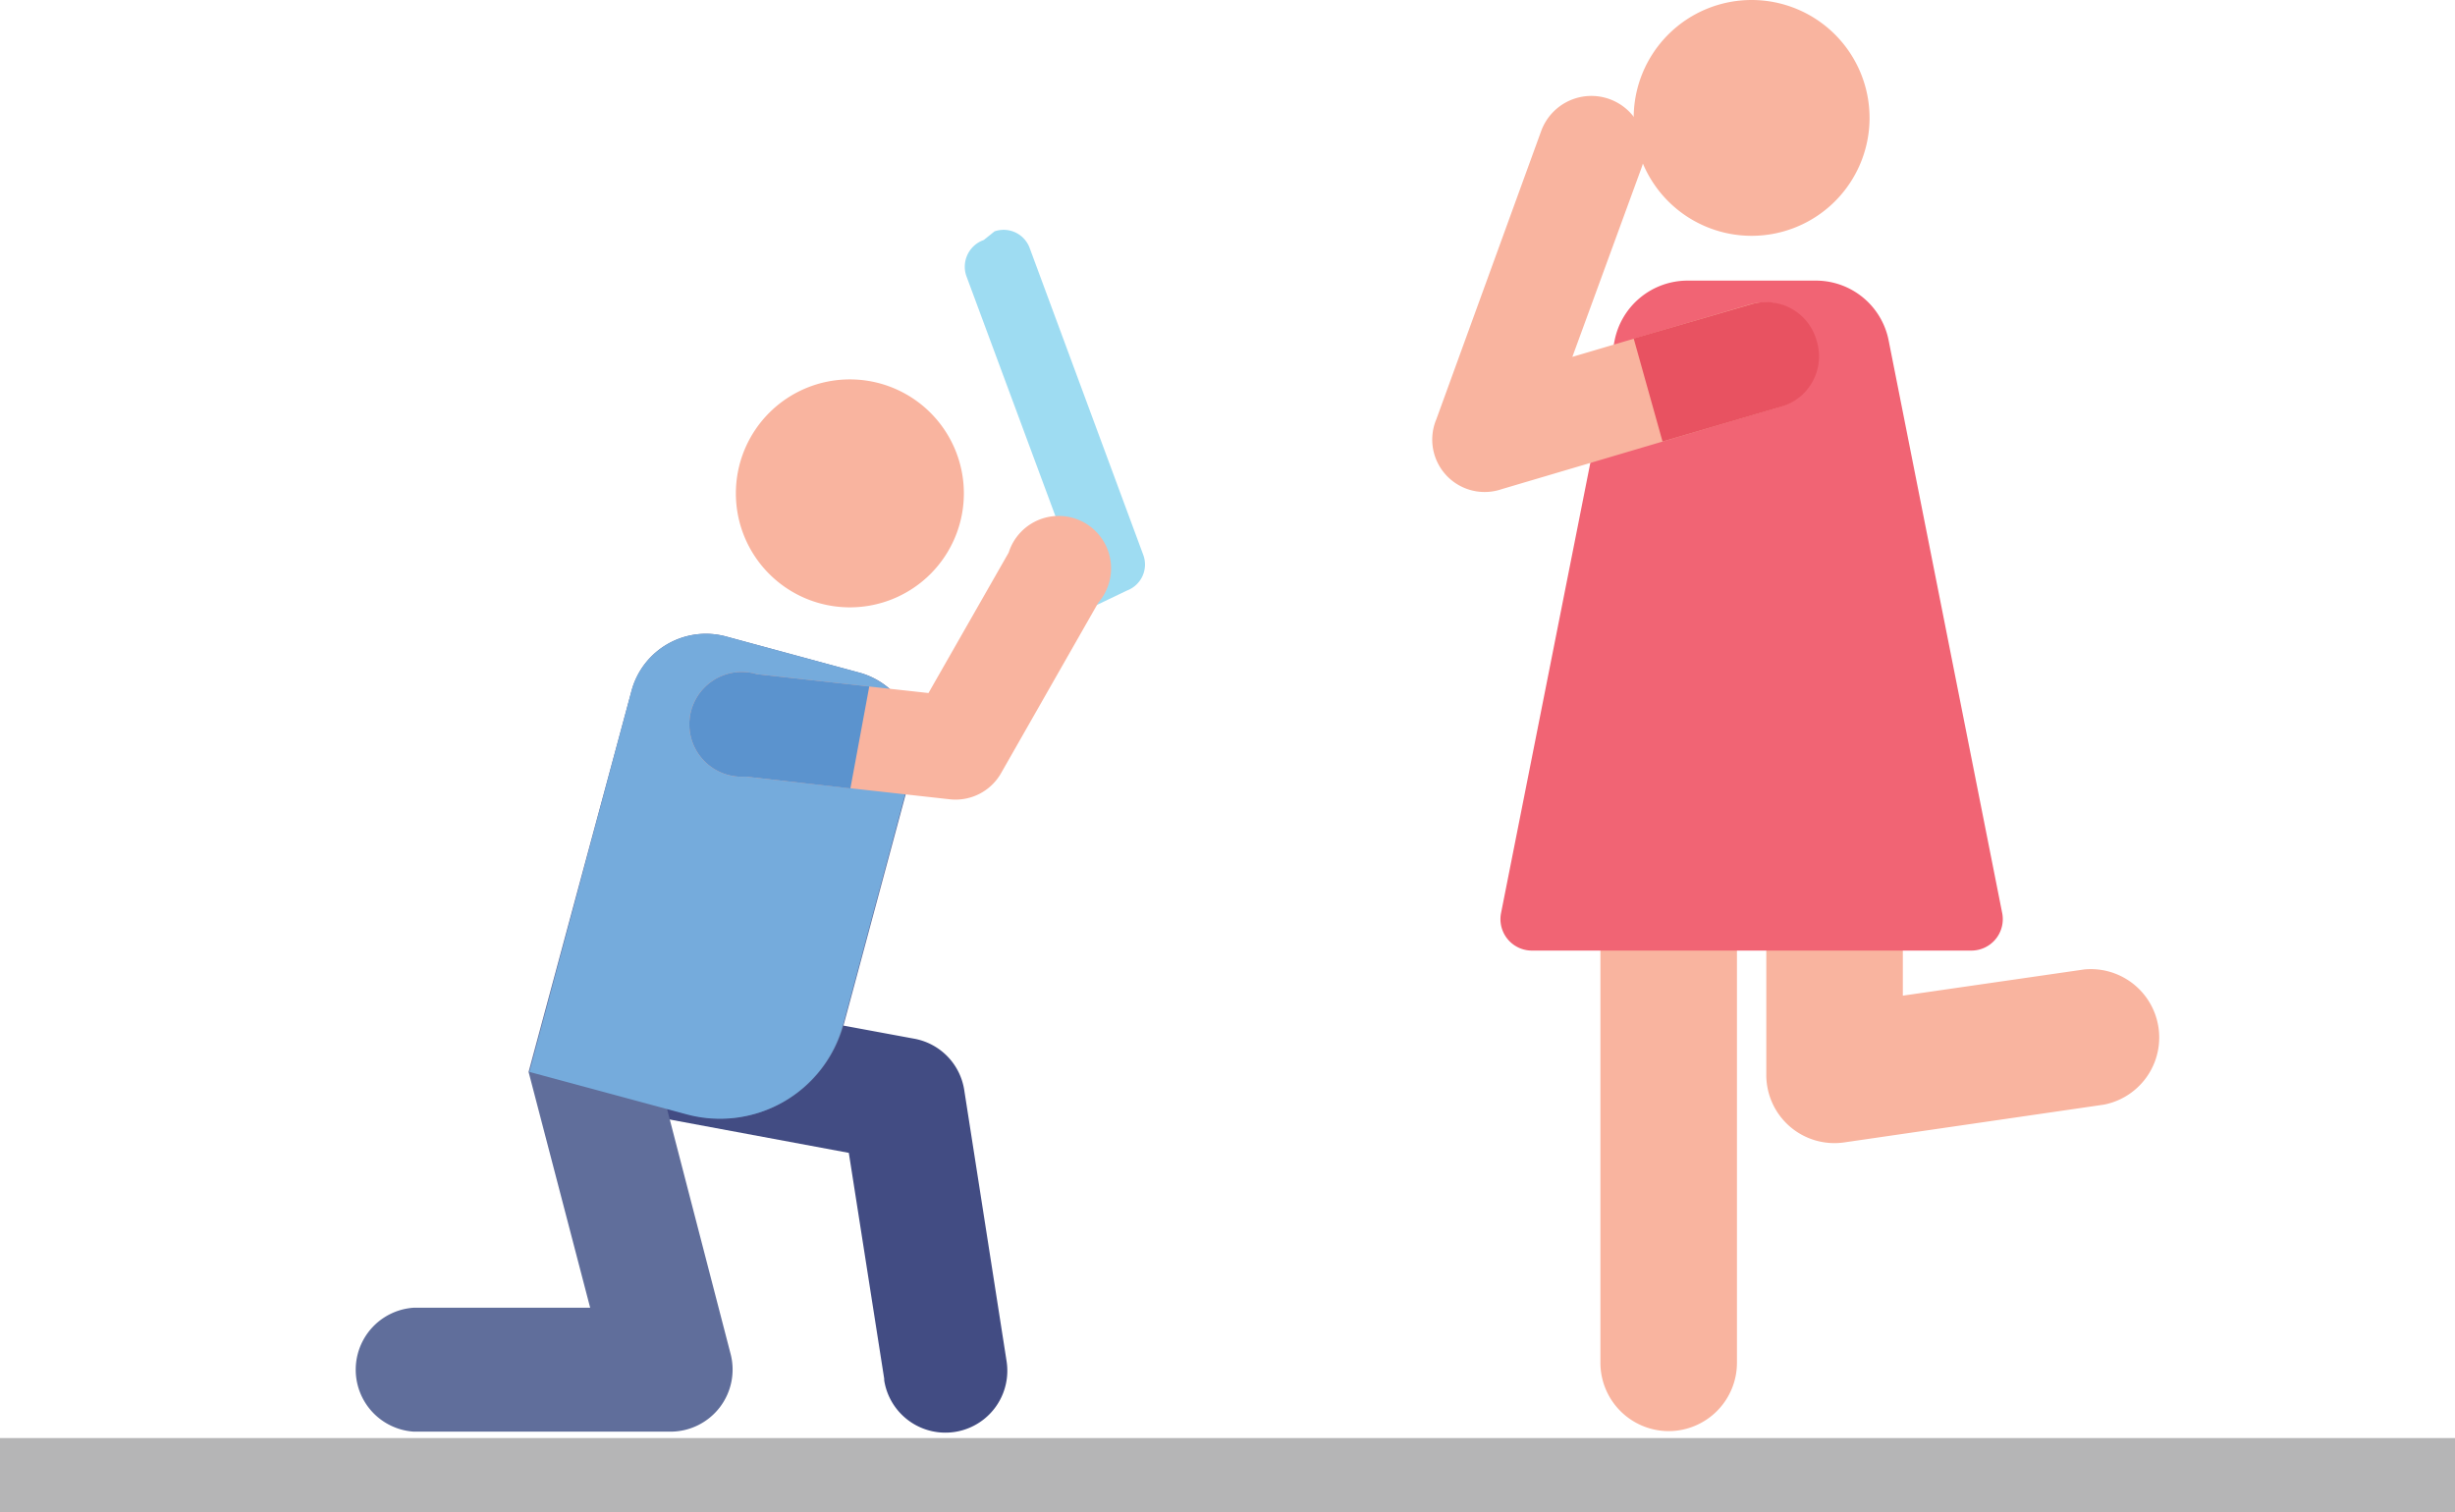
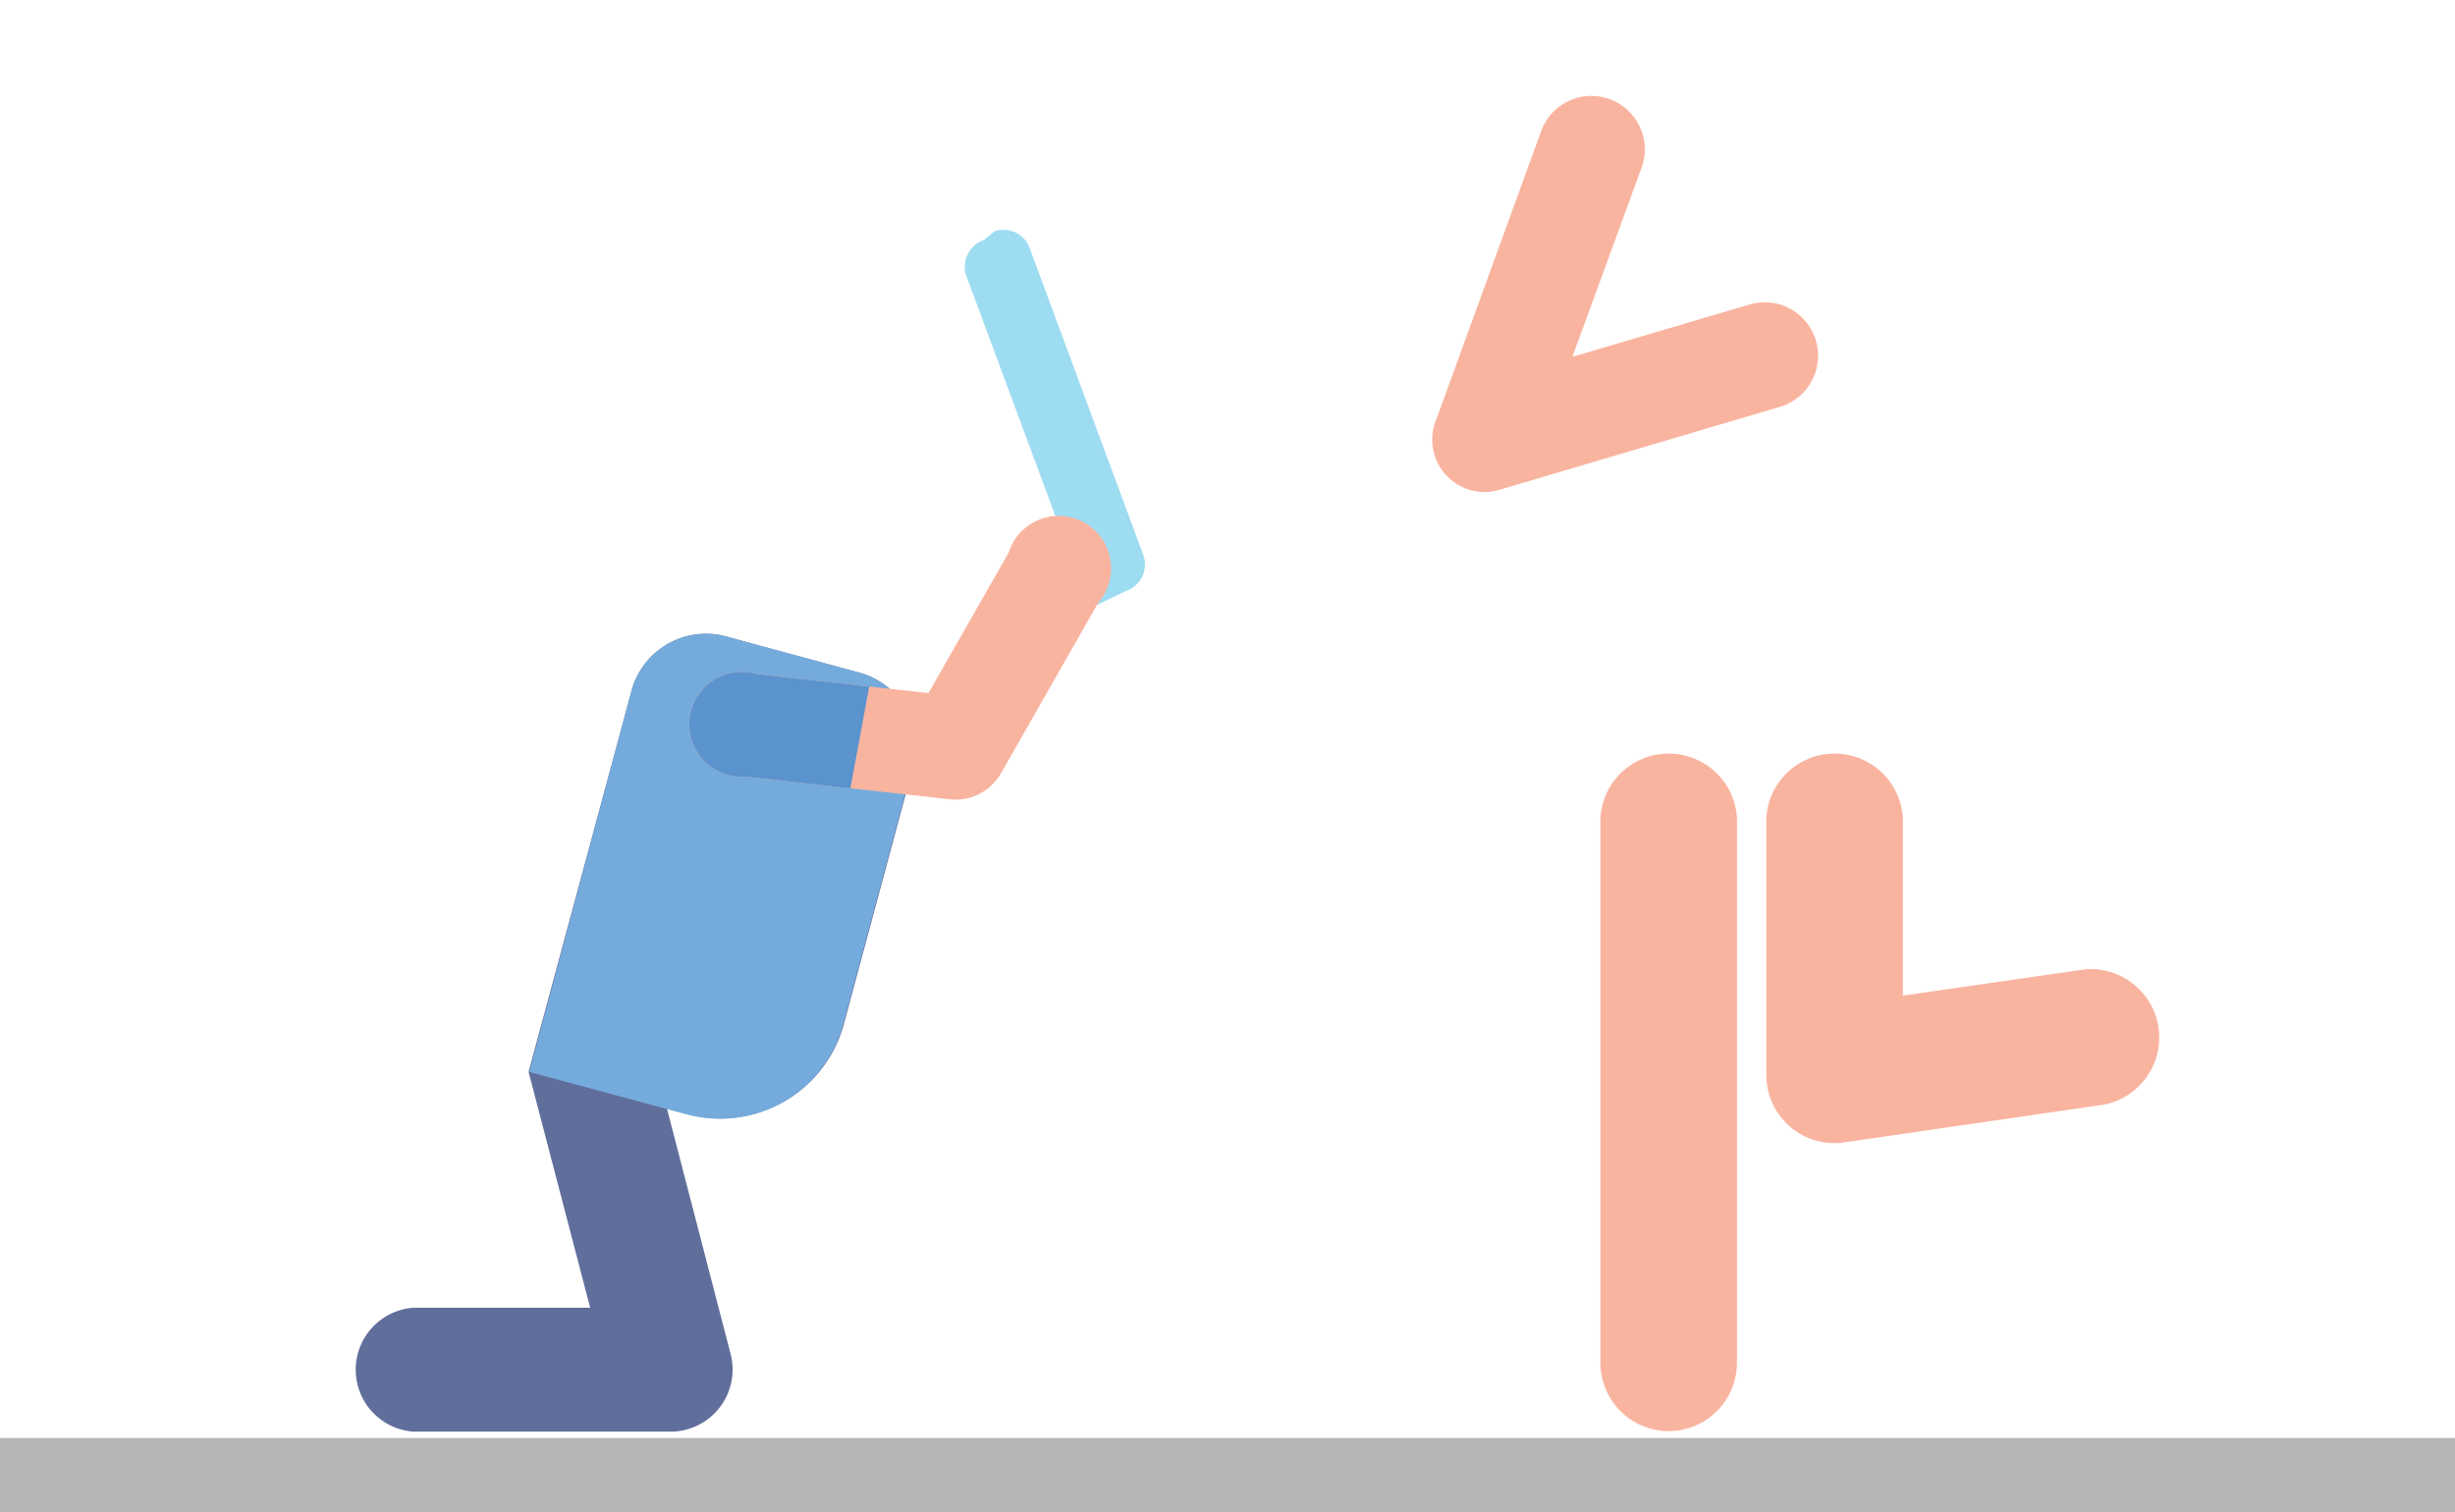
<svg xmlns="http://www.w3.org/2000/svg" viewBox="0 0 93.68 57.72">
  <defs>
    <style>.a{fill:none;stroke:#b5b5b6;stroke-miterlimit:10;stroke-width:2.83px;}.b{fill:#424c83;}.c{fill:#606e9b;}.d{fill:#9edcf2;}.e{fill:#75abdc;}.f{fill:#f9b49f;}.g{fill:#5b93ce;}.h{fill:#f16474;}.i{fill:#e85261;}</style>
  </defs>
  <title>tsus-2</title>
  <line class="a" x1="93.68" y1="56.3" y2="56.3" />
-   <path class="b" d="M33.74,52.62,32.39,44l-9.83-1.83a2.36,2.36,0,0,1,.81-4.66l11.5,2.13a2.36,2.36,0,0,1,1.93,2l1.61,10.31a2.36,2.36,0,0,1-4.67.73Z" />
  <path class="c" d="M32.75,25.66,27.7,24.29a2.94,2.94,0,0,0-3.6,2.07L20.17,40.91l2.35,9H15.79a2.37,2.37,0,0,0,0,4.73h9.79a2.37,2.37,0,0,0,2.29-3l-2.42-9.33.75.2a4.87,4.87,0,0,0,6-3.42l2.65-9.85A2.92,2.92,0,0,0,32.75,25.66Z" />
  <path class="d" d="M43.63,21.19A1.06,1.06,0,0,1,43,22.54l-1.42.68-4.71-12.7a1.08,1.08,0,0,1,.67-1.36l.41-.33a1.06,1.06,0,0,1,1.35.66Z" />
  <path class="e" d="M26.2,42.53l-6-1.62L24.1,26.36a2.94,2.94,0,0,1,3.6-2.07l5.05,1.37a2.92,2.92,0,0,1,2.07,3.6l-2.65,9.85A4.87,4.87,0,0,1,26.2,42.53Z" />
-   <path class="f" d="M36.78,18.83a4.35,4.35,0,1,1-4.35-4.35A4.35,4.35,0,0,1,36.78,18.83Z" />
  <path class="f" d="M36.28,30.51l-7.83-.87a2,2,0,1,1,.43-3.91l6.55.72,3.06-5.36A2,2,0,1,1,41.91,23l-3.7,6.49A2,2,0,0,1,36.28,30.51Z" />
  <path class="g" d="M33.17,26.2l-4.29-.47a2,2,0,1,0-.43,3.91l4,.45Z" />
  <path class="f" d="M67.4,41V31.21a2.61,2.61,0,0,1,5.21,0V38l6.92-1a2.61,2.61,0,0,1,.75,5.16l-9.9,1.44A2.6,2.6,0,0,1,67.4,41Z" />
  <path class="f" d="M63.68,54.62A2.61,2.61,0,0,1,61.07,52V31.21a2.61,2.61,0,0,1,5.21,0V52A2.61,2.61,0,0,1,63.68,54.62Z" />
-   <path class="h" d="M61.61,13a2.84,2.84,0,0,1,2.78-2.29h4.9A2.83,2.83,0,0,1,72.07,13L76.4,34.84a1.2,1.2,0,0,1-1.18,1.44H58.46a1.2,1.2,0,0,1-1.18-1.44Z" />
-   <path class="f" d="M71.34,4.5A4.5,4.5,0,1,1,66.84,0,4.5,4.5,0,0,1,71.34,4.5Z" />
  <path class="f" d="M54.81,16l4-11a2,2,0,0,1,3.83,1.4L60,13.62l6.77-2a2,2,0,0,1,1.14,3.91L57.3,18.67A2,2,0,0,1,54.81,16Z" />
-   <path class="i" d="M69.32,13a2,2,0,0,0-2.52-1.38l-4.46,1.3,1.1,3.93,4.5-1.32A2,2,0,0,0,69.32,13Z" />
</svg>